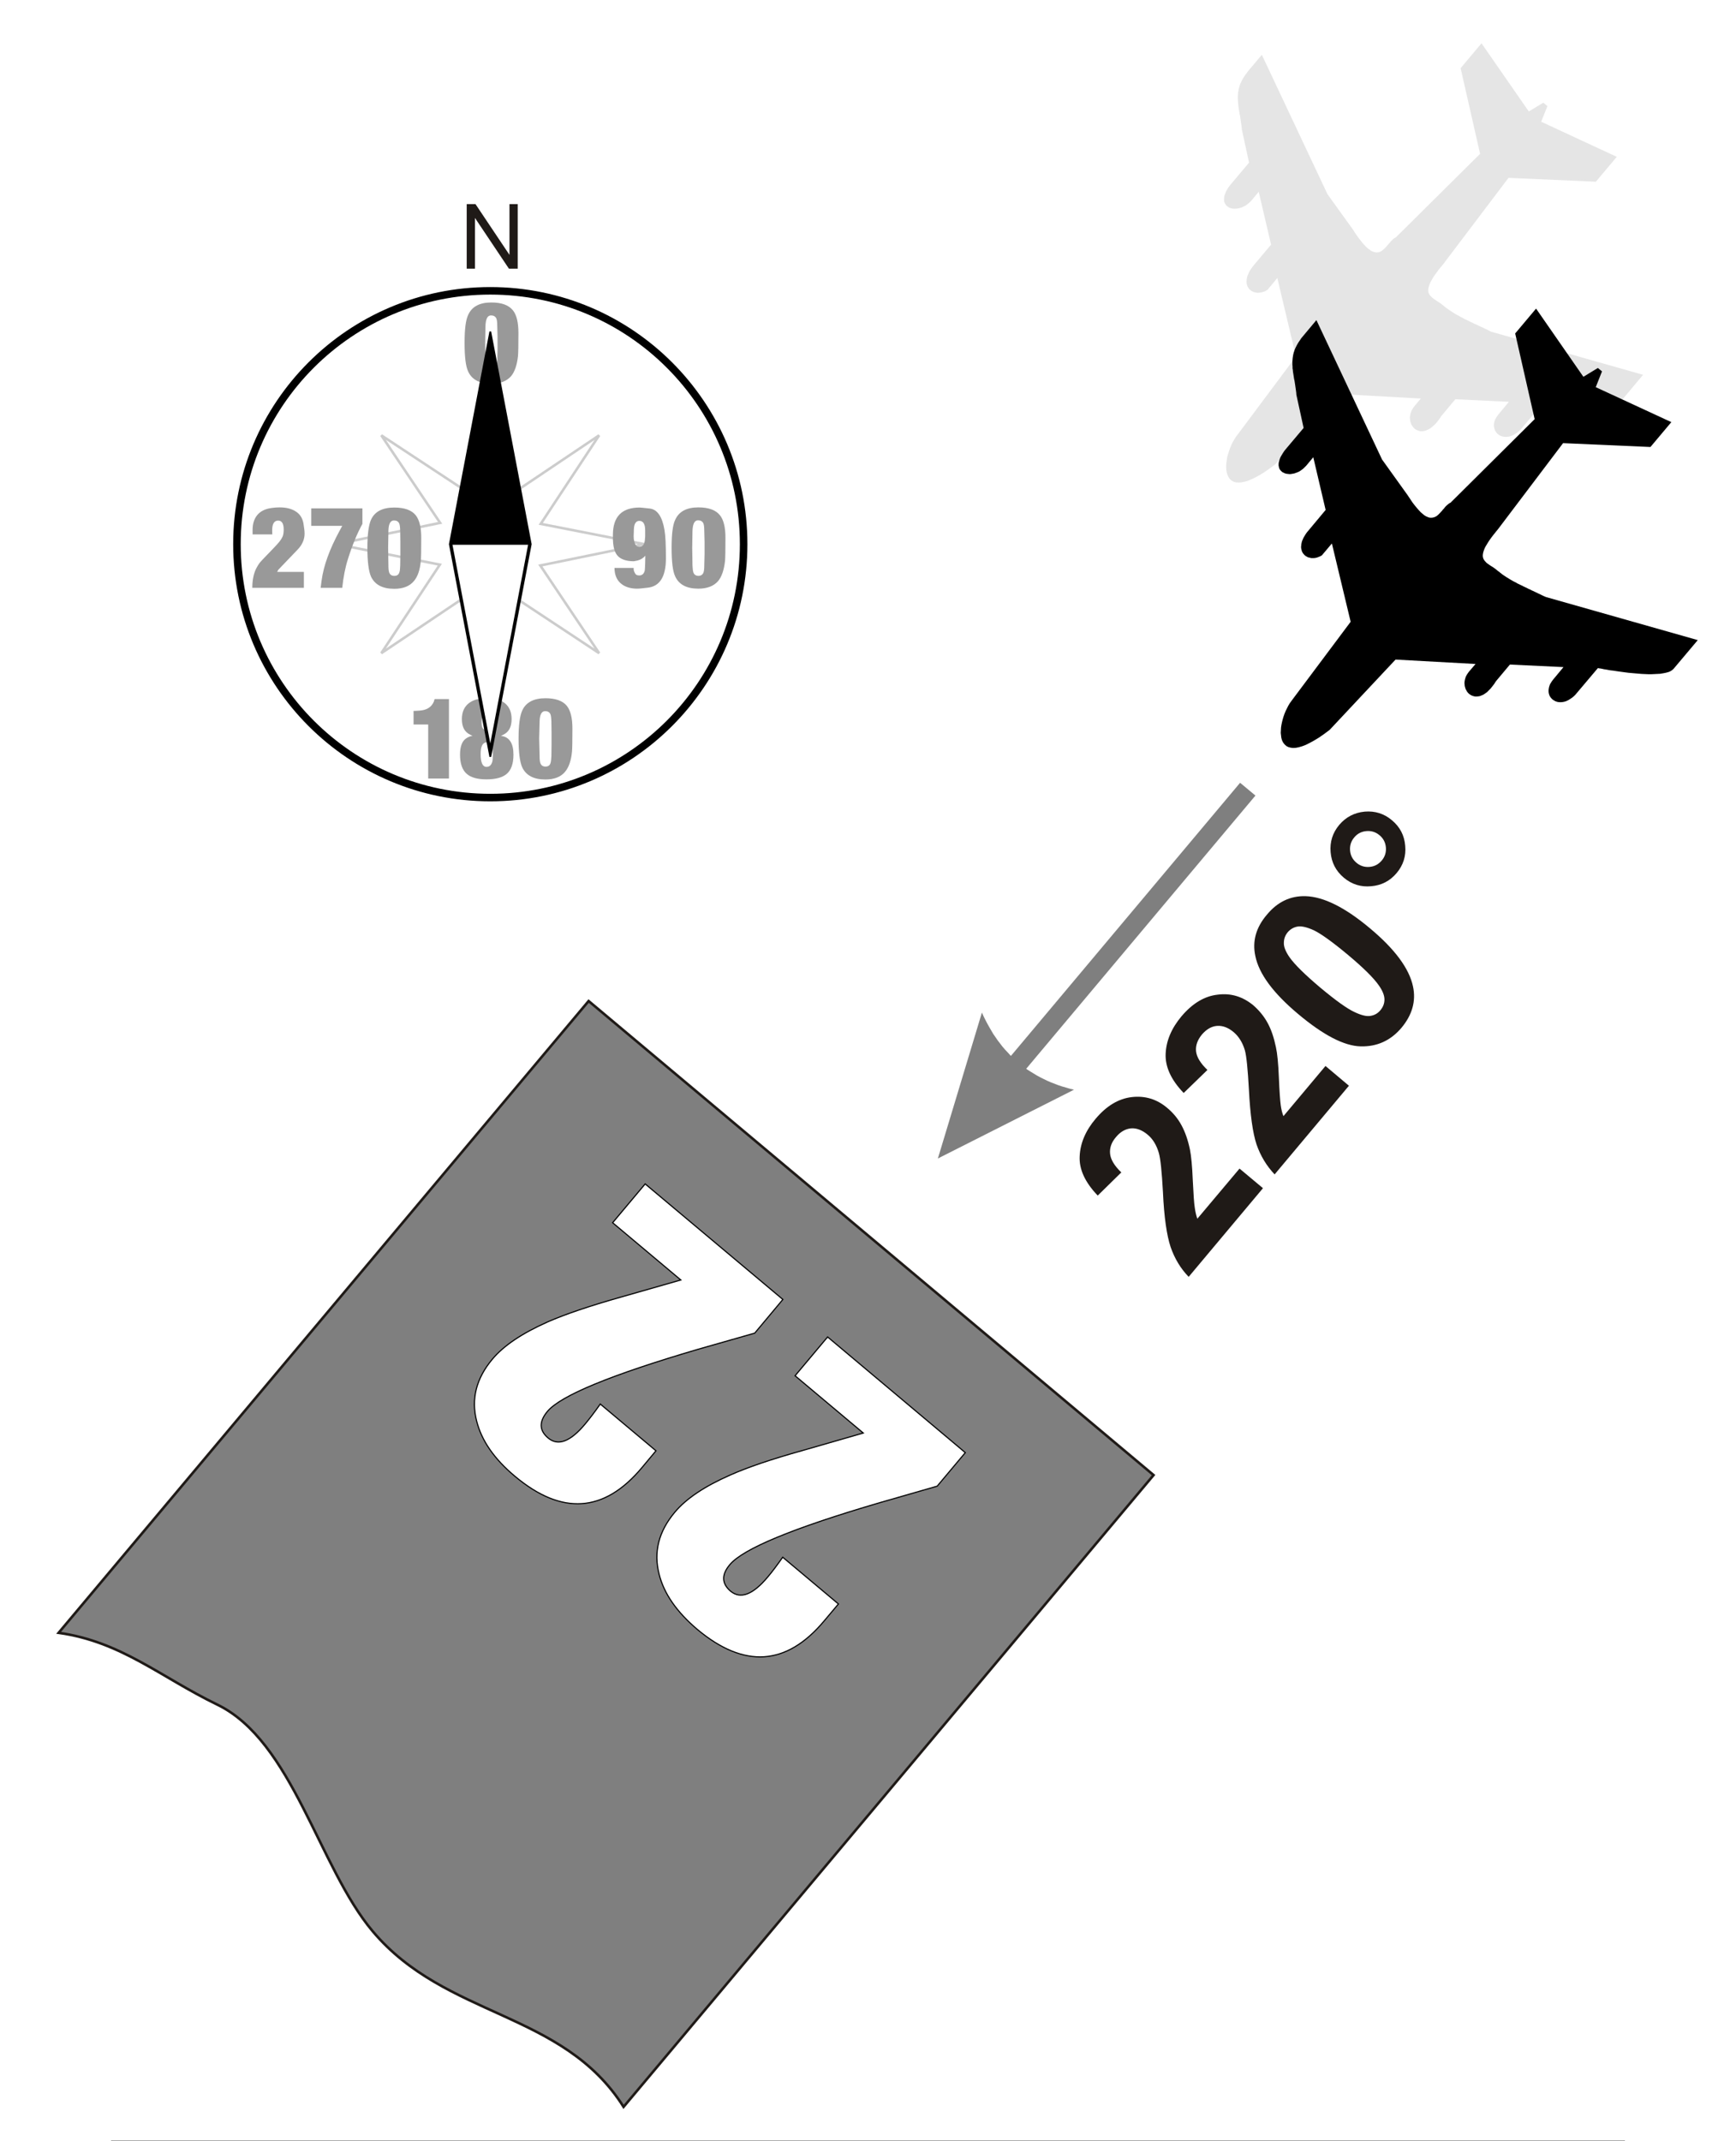
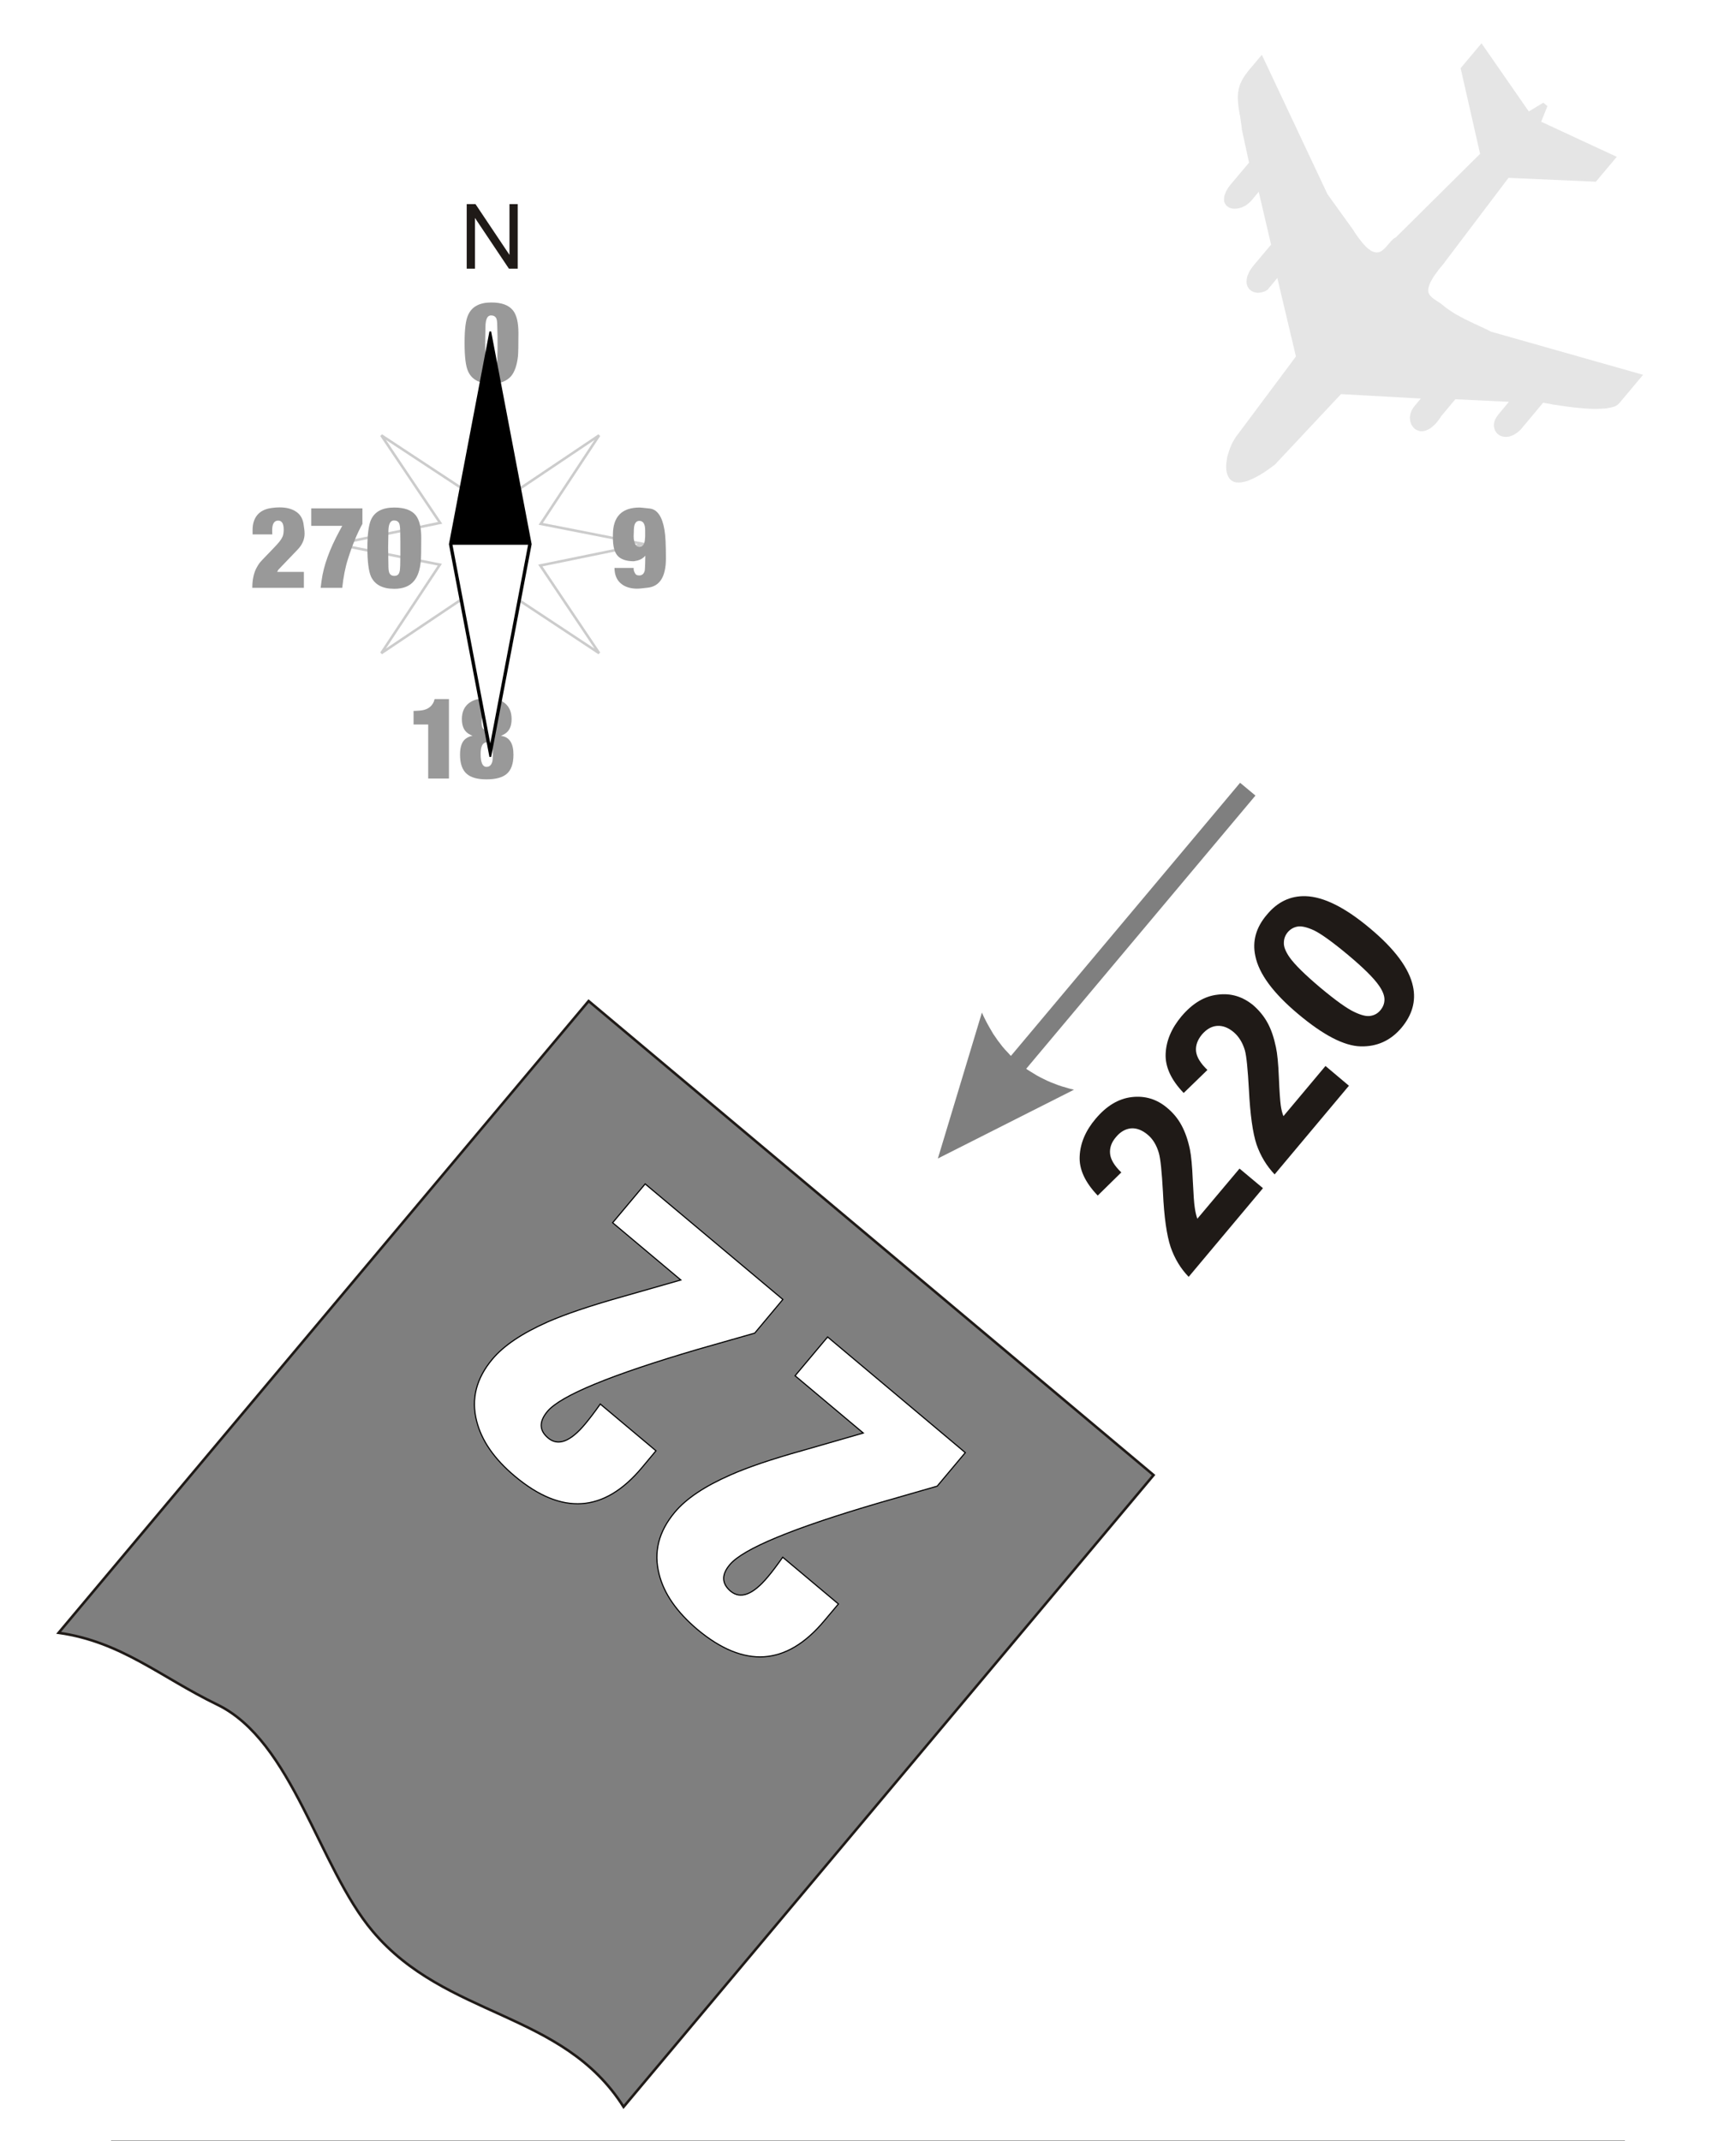
<svg xmlns="http://www.w3.org/2000/svg" xmlns:ns1="http://sodipodi.sourceforge.net/DTD/sodipodi-0.dtd" xmlns:ns2="http://www.inkscape.org/namespaces/inkscape" xml:space="preserve" width="600" height="740" style="fill-rule:evenodd" viewBox="0 0 21 29.7" id="svg2" ns1:version="0.32" ns2:version="0.46" ns1:docname="rwy22b.svg" ns2:output_extension="org.inkscape.output.svg.inkscape" version="1.0">
  <rect x="0" y="0" width="21" height="29.7" fill="#333333" stroke="none" />
  <ns1:namedview ns2:window-height="480" ns2:window-width="640" ns2:pageshadow="2" ns2:pageopacity="0.0" guidetolerance="10.0" gridtolerance="10.0" objecttolerance="10.0" borderopacity="1.0" bordercolor="#666666" pagecolor="#ffffff" id="base" showgrid="false" ns2:zoom="0.86534806" ns2:cx="216.40286" ns2:cy="605.59778" ns2:current-layer="svg2" />
  <defs id="defs4">
    <ns2:perspective ns1:type="inkscape:persp3d" ns2:vp_x="0 : 526.18109 : 1" ns2:vp_y="0 : 1000 : 0" ns2:vp_z="744.09448 : 526.18109 : 1" ns2:persp3d-origin="372.04724 : 350.78739 : 1" id="perspective77" />
    <style type="text/css" id="style6">
   
    .str2 {stroke:black;stroke-width:0.008}
    .str1 {stroke:#1F1A17;stroke-width:0.018}
    .str4 {stroke:#CCCCCC;stroke-width:0.018}
    .str0 {stroke:white;stroke-width:0.018}
    .str3 {stroke:black;stroke-width:0.053}
    .str5 {stroke:black;stroke-width:0.071}
    .fil8 {fill:none}
    .fil7 {fill:none;fill-rule:nonzero}
    .fil10 {fill:black}
    .fil5 {fill:#7F7F7F}
    .fil0 {fill:white}
    .fil4 {fill:#1F1A17;fill-rule:nonzero}
    .fil2 {fill:black;fill-rule:nonzero}
    .fil3 {fill:#7F7F7F;fill-rule:nonzero}
    .fil9 {fill:#999999;fill-rule:nonzero}
    .fil1 {fill:#E5E5E5;fill-rule:nonzero}
    .fil6 {fill:white;fill-rule:nonzero}
   
  </style>
  </defs>
  <g id="Layer_x0020_1" transform="matrix(1.971,0,0,1.971,-10.805,-4.128)">
    <rect class="fil0 str0" x="4.707" y="2.1" width="12.197" height="15.05" id="rect10" style="fill:#ffffff;stroke:#ffffff;stroke-width:0.018" />
    <g id="_67560440">
      <g id="g13">
        <g id="g15">
          <path id="_67375688" class="fil1" d="M 15.591,2.841 L 15.547,2.951 L 16.079,3.198 L 15.932,3.373 L 15.317,3.346 L 14.861,3.949 L 14.844,3.97 L 14.828,3.989 L 14.814,4.008 L 14.802,4.025 L 14.791,4.04 L 14.782,4.055 L 14.774,4.069 L 14.767,4.082 L 14.762,4.094 L 14.758,4.105 L 14.755,4.115 L 14.753,4.124 L 14.752,4.133 L 14.752,4.141 L 14.753,4.149 L 14.755,4.156 L 14.758,4.163 L 14.762,4.169 L 14.766,4.175 L 14.771,4.18 L 14.776,4.185 L 14.782,4.191 L 14.789,4.196 L 14.796,4.201 L 14.803,4.206 L 14.811,4.211 L 14.818,4.216 L 14.826,4.221 L 14.835,4.227 L 14.843,4.233 L 14.851,4.239 L 14.859,4.245 L 14.859,4.245 L 14.867,4.252 L 14.876,4.259 L 14.884,4.265 L 14.893,4.271 L 14.901,4.277 L 14.91,4.283 L 14.919,4.289 L 14.929,4.295 L 14.938,4.301 L 14.947,4.306 L 14.957,4.312 L 14.967,4.317 L 14.977,4.323 L 14.987,4.328 L 14.997,4.333 L 15.007,4.339 L 15.018,4.344 L 15.029,4.349 L 15.039,4.354 L 15.05,4.36 L 15.062,4.365 L 15.073,4.371 L 15.085,4.376 L 15.096,4.381 L 15.108,4.387 L 15.12,4.393 L 15.132,4.398 L 15.145,4.404 L 15.157,4.41 L 15.17,4.416 L 15.183,4.423 L 15.196,4.429 L 15.196,4.429 L 16.264,4.732 L 16.094,4.935 L 16.086,4.942 L 16.076,4.949 L 16.064,4.955 L 16.05,4.959 L 16.035,4.963 L 16.018,4.966 L 16,4.969 L 15.98,4.97 L 15.96,4.971 L 15.938,4.972 L 15.916,4.972 L 15.893,4.971 L 15.87,4.97 L 15.847,4.968 L 15.824,4.966 L 15.8,4.964 L 15.777,4.962 L 15.755,4.959 L 15.732,4.956 L 15.711,4.953 L 15.69,4.95 L 15.67,4.947 L 15.652,4.944 L 15.634,4.942 L 15.619,4.939 L 15.604,4.936 L 15.592,4.934 L 15.581,4.932 L 15.573,4.931 L 15.567,4.929 L 15.563,4.929 L 15.561,4.928 L 15.561,4.928 L 15.415,5.103 L 15.404,5.116 L 15.392,5.127 L 15.381,5.137 L 15.369,5.145 L 15.358,5.152 L 15.346,5.158 L 15.335,5.162 L 15.324,5.166 L 15.313,5.168 L 15.303,5.169 L 15.292,5.169 L 15.283,5.168 L 15.273,5.166 L 15.265,5.163 L 15.256,5.159 L 15.249,5.154 L 15.242,5.149 L 15.235,5.143 L 15.23,5.136 L 15.225,5.129 L 15.221,5.121 L 15.218,5.112 L 15.216,5.103 L 15.214,5.094 L 15.214,5.084 L 15.215,5.074 L 15.217,5.064 L 15.22,5.054 L 15.225,5.043 L 15.231,5.032 L 15.238,5.022 L 15.246,5.011 L 15.246,5.011 L 15.32,4.922 L 14.943,4.904 L 14.845,5.021 L 14.832,5.04 L 14.819,5.058 L 14.806,5.074 L 14.793,5.087 L 14.78,5.098 L 14.768,5.108 L 14.755,5.115 L 14.743,5.121 L 14.732,5.125 L 14.72,5.128 L 14.709,5.129 L 14.698,5.129 L 14.688,5.127 L 14.679,5.124 L 14.67,5.12 L 14.661,5.115 L 14.654,5.109 L 14.647,5.102 L 14.641,5.094 L 14.635,5.085 L 14.631,5.076 L 14.628,5.066 L 14.625,5.056 L 14.624,5.045 L 14.623,5.034 L 14.624,5.023 L 14.626,5.011 L 14.629,5 L 14.633,4.988 L 14.639,4.977 L 14.646,4.965 L 14.654,4.954 L 14.654,4.954 L 14.7,4.899 L 14.138,4.868 L 13.673,5.364 L 13.635,5.392 L 13.599,5.417 L 13.565,5.438 L 13.534,5.455 L 13.506,5.468 L 13.48,5.479 L 13.457,5.485 L 13.435,5.489 L 13.416,5.49 L 13.399,5.489 L 13.384,5.485 L 13.371,5.478 L 13.36,5.47 L 13.351,5.459 L 13.344,5.447 L 13.338,5.433 L 13.334,5.418 L 13.331,5.402 L 13.33,5.384 L 13.33,5.366 L 13.332,5.347 L 13.335,5.328 L 13.338,5.308 L 13.344,5.288 L 13.35,5.269 L 13.357,5.249 L 13.365,5.23 L 13.373,5.211 L 13.383,5.194 L 13.393,5.177 L 13.404,5.161 L 13.415,5.147 L 13.415,5.147 L 13.821,4.603 L 13.69,4.051 L 13.62,4.135 L 13.61,4.14 L 13.601,4.145 L 13.591,4.148 L 13.582,4.151 L 13.572,4.153 L 13.563,4.154 L 13.554,4.155 L 13.545,4.154 L 13.537,4.153 L 13.529,4.151 L 13.521,4.148 L 13.514,4.145 L 13.507,4.141 L 13.5,4.136 L 13.495,4.131 L 13.489,4.125 L 13.485,4.118 L 13.481,4.111 L 13.478,4.103 L 13.475,4.095 L 13.474,4.086 L 13.473,4.077 L 13.474,4.067 L 13.475,4.057 L 13.477,4.046 L 13.48,4.035 L 13.485,4.024 L 13.49,4.012 L 13.497,3.999 L 13.505,3.987 L 13.514,3.974 L 13.524,3.961 L 13.524,3.961 L 13.646,3.816 L 13.559,3.444 L 13.51,3.503 L 13.5,3.514 L 13.49,3.523 L 13.48,3.531 L 13.47,3.539 L 13.459,3.545 L 13.448,3.55 L 13.437,3.555 L 13.426,3.558 L 13.415,3.561 L 13.404,3.562 L 13.394,3.563 L 13.383,3.563 L 13.374,3.562 L 13.364,3.56 L 13.356,3.557 L 13.347,3.553 L 13.34,3.548 L 13.333,3.543 L 13.328,3.536 L 13.323,3.529 L 13.319,3.521 L 13.316,3.513 L 13.315,3.503 L 13.315,3.493 L 13.316,3.482 L 13.318,3.47 L 13.323,3.458 L 13.328,3.444 L 13.335,3.431 L 13.344,3.416 L 13.355,3.401 L 13.368,3.385 L 13.368,3.385 L 13.491,3.239 L 13.44,3.004 L 13.439,2.989 L 13.437,2.975 L 13.435,2.961 L 13.433,2.947 L 13.431,2.933 L 13.429,2.919 L 13.427,2.906 L 13.424,2.893 L 13.422,2.88 L 13.42,2.868 L 13.418,2.855 L 13.416,2.843 L 13.415,2.83 L 13.414,2.818 L 13.413,2.806 L 13.412,2.794 L 13.412,2.782 L 13.412,2.77 L 13.413,2.758 L 13.414,2.746 L 13.416,2.734 L 13.418,2.722 L 13.421,2.71 L 13.425,2.697 L 13.429,2.685 L 13.435,2.673 L 13.441,2.66 L 13.448,2.647 L 13.456,2.634 L 13.465,2.621 L 13.475,2.608 L 13.485,2.594 L 13.485,2.594 L 13.581,2.48 L 14.043,3.461 L 14.223,3.711 L 14.24,3.738 L 14.257,3.762 L 14.273,3.783 L 14.288,3.802 L 14.302,3.818 L 14.315,3.832 L 14.328,3.843 L 14.34,3.852 L 14.351,3.86 L 14.362,3.865 L 14.372,3.868 L 14.382,3.87 L 14.391,3.871 L 14.4,3.87 L 14.408,3.868 L 14.416,3.865 L 14.424,3.86 L 14.431,3.855 L 14.438,3.849 L 14.445,3.843 L 14.452,3.836 L 14.458,3.829 L 14.465,3.821 L 14.471,3.814 L 14.478,3.806 L 14.484,3.799 L 14.49,3.792 L 14.497,3.785 L 14.503,3.779 L 14.51,3.773 L 14.517,3.769 L 14.524,3.765 L 14.524,3.765 L 15.117,3.177 L 14.98,2.574 L 15.127,2.399 L 15.46,2.879 L 15.562,2.817 L 15.591,2.841 L 15.591,2.841 z M 14.494,4.336 L 14.493,4.338 L 14.276,4.157 L 14.278,4.155 L 14.494,4.336 z" style="fill:#e5e5e5;fill-rule:nonzero" />
        </g>
        <g id="g18">
-           <path id="_67380000" class="fil2" d="M 15.975,4.708 L 15.931,4.819 L 16.463,5.065 L 16.316,5.24 L 15.701,5.213 L 15.245,5.816 L 15.228,5.837 L 15.212,5.857 L 15.198,5.875 L 15.186,5.892 L 15.175,5.908 L 15.166,5.923 L 15.158,5.936 L 15.151,5.949 L 15.146,5.961 L 15.142,5.972 L 15.139,5.982 L 15.137,5.992 L 15.136,6 L 15.136,6.009 L 15.137,6.016 L 15.139,6.023 L 15.142,6.03 L 15.146,6.036 L 15.15,6.042 L 15.155,6.047 L 15.16,6.053 L 15.166,6.058 L 15.173,6.063 L 15.18,6.068 L 15.187,6.073 L 15.195,6.078 L 15.203,6.083 L 15.211,6.088 L 15.219,6.094 L 15.227,6.1 L 15.235,6.106 L 15.243,6.113 L 15.243,6.113 L 15.252,6.119 L 15.26,6.126 L 15.268,6.132 L 15.277,6.139 L 15.286,6.145 L 15.295,6.151 L 15.304,6.157 L 15.313,6.162 L 15.322,6.168 L 15.332,6.174 L 15.341,6.179 L 15.351,6.185 L 15.361,6.19 L 15.371,6.195 L 15.381,6.201 L 15.392,6.206 L 15.402,6.211 L 15.413,6.216 L 15.424,6.222 L 15.435,6.227 L 15.446,6.232 L 15.457,6.238 L 15.469,6.243 L 15.48,6.249 L 15.492,6.254 L 15.504,6.26 L 15.517,6.266 L 15.529,6.272 L 15.542,6.278 L 15.554,6.284 L 15.567,6.29 L 15.581,6.296 L 15.581,6.296 L 16.649,6.599 L 16.478,6.802 L 16.47,6.809 L 16.46,6.816 L 16.448,6.822 L 16.435,6.826 L 16.419,6.83 L 16.402,6.833 L 16.384,6.836 L 16.364,6.837 L 16.344,6.838 L 16.323,6.839 L 16.3,6.839 L 16.278,6.838 L 16.255,6.837 L 16.231,6.835 L 16.208,6.833 L 16.185,6.831 L 16.162,6.829 L 16.139,6.826 L 16.117,6.823 L 16.095,6.82 L 16.074,6.817 L 16.055,6.814 L 16.036,6.812 L 16.019,6.809 L 16.003,6.806 L 15.989,6.804 L 15.976,6.801 L 15.966,6.799 L 15.957,6.798 L 15.951,6.797 L 15.947,6.796 L 15.946,6.796 L 15.946,6.796 L 15.799,6.97 L 15.788,6.983 L 15.777,6.994 L 15.765,7.004 L 15.753,7.012 L 15.742,7.019 L 15.731,7.025 L 15.719,7.03 L 15.708,7.033 L 15.697,7.035 L 15.687,7.036 L 15.677,7.036 L 15.667,7.035 L 15.658,7.033 L 15.649,7.03 L 15.641,7.026 L 15.633,7.021 L 15.626,7.016 L 15.62,7.01 L 15.614,7.003 L 15.609,6.996 L 15.605,6.988 L 15.602,6.979 L 15.6,6.971 L 15.599,6.961 L 15.599,6.952 L 15.6,6.942 L 15.602,6.931 L 15.605,6.921 L 15.609,6.91 L 15.615,6.9 L 15.622,6.889 L 15.63,6.878 L 15.63,6.878 L 15.704,6.789 L 15.327,6.771 L 15.229,6.888 L 15.216,6.908 L 15.203,6.925 L 15.19,6.941 L 15.177,6.954 L 15.165,6.966 L 15.152,6.975 L 15.14,6.983 L 15.128,6.988 L 15.116,6.993 L 15.104,6.995 L 15.093,6.996 L 15.083,6.996 L 15.073,6.994 L 15.063,6.991 L 15.054,6.987 L 15.046,6.982 L 15.038,6.976 L 15.031,6.969 L 15.025,6.961 L 15.02,6.952 L 15.015,6.943 L 15.012,6.933 L 15.009,6.923 L 15.008,6.912 L 15.007,6.901 L 15.008,6.89 L 15.01,6.878 L 15.013,6.867 L 15.017,6.855 L 15.023,6.844 L 15.03,6.833 L 15.038,6.822 L 15.038,6.822 L 15.085,6.767 L 14.522,6.736 L 14.058,7.231 L 14.019,7.26 L 13.983,7.285 L 13.95,7.305 L 13.919,7.322 L 13.891,7.336 L 13.865,7.346 L 13.841,7.353 L 13.82,7.357 L 13.801,7.358 L 13.784,7.356 L 13.769,7.352 L 13.756,7.346 L 13.745,7.337 L 13.736,7.327 L 13.728,7.315 L 13.722,7.301 L 13.718,7.286 L 13.716,7.269 L 13.714,7.252 L 13.715,7.234 L 13.716,7.215 L 13.719,7.195 L 13.723,7.176 L 13.728,7.156 L 13.734,7.136 L 13.741,7.116 L 13.749,7.097 L 13.758,7.079 L 13.767,7.061 L 13.777,7.044 L 13.788,7.029 L 13.799,7.014 L 13.799,7.014 L 14.206,6.47 L 14.074,5.919 L 14.004,6.002 L 13.994,6.008 L 13.985,6.012 L 13.975,6.016 L 13.966,6.019 L 13.956,6.021 L 13.947,6.022 L 13.938,6.022 L 13.929,6.022 L 13.921,6.02 L 13.913,6.018 L 13.905,6.016 L 13.898,6.012 L 13.891,6.008 L 13.885,6.004 L 13.879,5.998 L 13.874,5.992 L 13.869,5.986 L 13.865,5.978 L 13.862,5.971 L 13.86,5.962 L 13.858,5.954 L 13.857,5.944 L 13.858,5.934 L 13.859,5.924 L 13.861,5.914 L 13.864,5.902 L 13.869,5.891 L 13.874,5.879 L 13.881,5.867 L 13.889,5.854 L 13.898,5.841 L 13.909,5.828 L 13.909,5.828 L 14.03,5.683 L 13.943,5.312 L 13.894,5.371 L 13.884,5.381 L 13.874,5.391 L 13.864,5.399 L 13.854,5.406 L 13.843,5.413 L 13.832,5.418 L 13.821,5.422 L 13.81,5.426 L 13.799,5.428 L 13.788,5.43 L 13.778,5.431 L 13.768,5.43 L 13.758,5.429 L 13.748,5.427 L 13.74,5.424 L 13.732,5.42 L 13.724,5.416 L 13.718,5.41 L 13.712,5.404 L 13.707,5.397 L 13.703,5.389 L 13.701,5.38 L 13.699,5.371 L 13.699,5.36 L 13.7,5.349 L 13.703,5.338 L 13.707,5.325 L 13.712,5.312 L 13.72,5.298 L 13.729,5.283 L 13.739,5.268 L 13.752,5.252 L 13.752,5.252 L 13.875,5.106 L 13.824,4.872 L 13.823,4.857 L 13.821,4.842 L 13.819,4.828 L 13.817,4.814 L 13.815,4.8 L 13.813,4.787 L 13.811,4.774 L 13.808,4.761 L 13.806,4.748 L 13.804,4.735 L 13.802,4.722 L 13.8,4.71 L 13.799,4.698 L 13.797,4.686 L 13.797,4.673 L 13.796,4.661 L 13.796,4.649 L 13.796,4.637 L 13.797,4.625 L 13.798,4.613 L 13.8,4.601 L 13.802,4.589 L 13.805,4.577 L 13.809,4.565 L 13.813,4.553 L 13.819,4.54 L 13.825,4.528 L 13.832,4.515 L 13.84,4.502 L 13.849,4.489 L 13.858,4.475 L 13.869,4.462 L 13.869,4.462 L 13.965,4.347 L 14.427,5.328 L 14.607,5.579 L 14.625,5.606 L 14.641,5.63 L 14.657,5.651 L 14.672,5.669 L 14.686,5.685 L 14.699,5.699 L 14.712,5.71 L 14.724,5.72 L 14.735,5.727 L 14.746,5.732 L 14.756,5.736 L 14.766,5.738 L 14.775,5.738 L 14.784,5.737 L 14.792,5.735 L 14.8,5.732 L 14.808,5.728 L 14.815,5.723 L 14.822,5.717 L 14.829,5.71 L 14.836,5.703 L 14.842,5.696 L 14.849,5.689 L 14.855,5.681 L 14.862,5.674 L 14.868,5.666 L 14.874,5.659 L 14.881,5.652 L 14.888,5.646 L 14.894,5.641 L 14.901,5.636 L 14.909,5.632 L 14.909,5.632 L 15.501,5.044 L 15.364,4.441 L 15.511,4.266 L 15.844,4.746 L 15.946,4.684 L 15.975,4.708 L 15.975,4.708 z M 15.038,6.012 L 14.877,6.205 L 14.661,6.024 L 14.822,5.832 L 15.038,6.012 z" style="fill:#000000;fill-rule:nonzero" />
-         </g>
+           </g>
      </g>
      <g id="g21">
        <g id="g23">
          <path class="fil3" d="M 11.301,10.247 L 11.611,9.22 L 11.611,9.22 L 11.623,9.247 L 11.636,9.273 L 11.649,9.298 L 11.663,9.323 L 11.677,9.347 L 11.691,9.371 L 11.707,9.394 L 11.722,9.416 L 11.739,9.438 L 11.755,9.459 L 11.773,9.48 L 11.791,9.499 L 11.809,9.519 L 11.828,9.537 L 11.847,9.555 L 11.867,9.572 L 11.888,9.589 L 11.909,9.605 L 11.93,9.621 L 11.952,9.635 L 11.975,9.649 L 11.998,9.663 L 12.022,9.676 L 12.046,9.688 L 12.071,9.7 L 12.096,9.711 L 12.122,9.721 L 12.148,9.731 L 12.175,9.74 L 12.203,9.748 L 12.23,9.756 L 12.259,9.763 L 11.301,10.247 z M 13.536,7.693 L 11.674,9.912 L 11.566,9.822 L 13.428,7.603 L 13.536,7.693 L 13.536,7.693 z" id="path25" style="fill:#7f7f7f;fill-rule:nonzero" />
        </g>
        <path class="fil4" d="M 13.424,10.318 L 13.589,10.456 L 13.066,11.08 C 13.009,11.021 12.967,10.951 12.939,10.87 C 12.912,10.789 12.893,10.661 12.885,10.483 C 12.877,10.34 12.868,10.249 12.856,10.208 C 12.84,10.153 12.814,10.11 12.778,10.08 C 12.739,10.047 12.699,10.032 12.66,10.035 C 12.621,10.039 12.585,10.059 12.554,10.097 C 12.522,10.134 12.509,10.173 12.513,10.214 C 12.517,10.254 12.543,10.298 12.592,10.345 L 12.426,10.508 C 12.337,10.415 12.294,10.323 12.299,10.231 C 12.303,10.14 12.34,10.052 12.41,9.969 C 12.487,9.877 12.572,9.826 12.665,9.815 C 12.758,9.804 12.842,9.829 12.915,9.891 C 12.957,9.926 12.991,9.967 13.016,10.014 C 13.041,10.06 13.061,10.117 13.075,10.184 C 13.084,10.229 13.091,10.301 13.095,10.4 C 13.1,10.5 13.104,10.564 13.109,10.593 C 13.113,10.622 13.119,10.648 13.127,10.671 L 13.424,10.318 L 13.424,10.318 z" id="path27" style="fill:#1f1a17;fill-rule:nonzero" />
        <path id="1" class="fil4" d="M 14.029,9.596 L 14.194,9.735 L 13.671,10.359 C 13.614,10.299 13.572,10.229 13.544,10.149 C 13.517,10.068 13.499,9.939 13.49,9.762 C 13.482,9.619 13.473,9.527 13.462,9.487 C 13.446,9.432 13.419,9.389 13.384,9.359 C 13.344,9.325 13.305,9.311 13.265,9.314 C 13.226,9.317 13.191,9.338 13.159,9.375 C 13.128,9.413 13.114,9.452 13.118,9.492 C 13.122,9.533 13.149,9.577 13.198,9.624 L 13.031,9.786 C 12.942,9.694 12.9,9.601 12.904,9.51 C 12.908,9.418 12.945,9.331 13.015,9.247 C 13.092,9.156 13.177,9.104 13.271,9.094 C 13.364,9.082 13.447,9.108 13.521,9.169 C 13.562,9.205 13.596,9.246 13.621,9.292 C 13.647,9.339 13.666,9.396 13.68,9.463 C 13.69,9.508 13.697,9.579 13.701,9.679 C 13.705,9.778 13.71,9.843 13.714,9.872 C 13.718,9.901 13.724,9.927 13.733,9.949 L 14.029,9.596 L 14.029,9.596 z" style="fill:#1f1a17;fill-rule:nonzero" />
        <path id="12" class="fil4" d="M 13.616,8.532 C 13.691,8.441 13.782,8.398 13.889,8.401 C 14.016,8.405 14.167,8.48 14.343,8.628 C 14.519,8.775 14.619,8.912 14.645,9.037 C 14.667,9.14 14.639,9.237 14.564,9.327 C 14.488,9.417 14.392,9.461 14.276,9.458 C 14.16,9.455 14.013,9.379 13.835,9.229 C 13.661,9.083 13.56,8.947 13.535,8.821 C 13.513,8.718 13.54,8.621 13.616,8.532 z M 13.763,8.655 C 13.745,8.677 13.736,8.702 13.736,8.73 C 13.735,8.758 13.749,8.792 13.776,8.831 C 13.812,8.882 13.884,8.953 13.993,9.045 C 14.102,9.136 14.182,9.193 14.232,9.216 C 14.282,9.24 14.321,9.249 14.348,9.243 C 14.376,9.238 14.398,9.225 14.416,9.203 C 14.434,9.181 14.444,9.157 14.444,9.128 C 14.444,9.1 14.431,9.066 14.403,9.027 C 14.368,8.977 14.296,8.905 14.187,8.814 C 14.078,8.723 13.998,8.666 13.949,8.642 C 13.899,8.619 13.86,8.61 13.832,8.615 C 13.804,8.62 13.781,8.634 13.763,8.655 L 13.763,8.655 z" style="fill:#1f1a17;fill-rule:nonzero" />
-         <path id="123" class="fil4" d="M 14.158,8.271 C 14.102,8.224 14.071,8.164 14.065,8.091 C 14.059,8.019 14.079,7.955 14.126,7.899 C 14.173,7.844 14.232,7.813 14.305,7.806 C 14.377,7.8 14.442,7.82 14.497,7.867 C 14.553,7.914 14.584,7.973 14.59,8.046 C 14.597,8.119 14.576,8.183 14.53,8.238 C 14.483,8.294 14.423,8.325 14.351,8.331 C 14.278,8.338 14.214,8.318 14.158,8.271 L 14.158,8.271 z M 14.247,8.166 C 14.273,8.188 14.304,8.198 14.339,8.195 C 14.374,8.192 14.402,8.177 14.425,8.15 C 14.447,8.124 14.457,8.093 14.454,8.058 C 14.451,8.023 14.436,7.994 14.409,7.972 C 14.383,7.95 14.352,7.94 14.317,7.943 C 14.282,7.946 14.253,7.961 14.231,7.988 C 14.209,8.014 14.199,8.045 14.202,8.08 C 14.205,8.115 14.22,8.143 14.247,8.166 L 14.247,8.166 z" style="fill:#1f1a17;fill-rule:nonzero" />
      </g>
      <g id="g32">
        <path class="fil5 str1" d="M 9.089,16.921 L 12.819,12.475 L 8.843,9.139 L 5.113,13.585 C 5.554,13.647 5.829,13.896 6.229,14.09 C 6.76,14.347 6.943,15.234 7.323,15.685 C 7.839,16.298 8.661,16.244 9.089,16.921 L 9.089,16.921 z" id="path34" style="fill:#7f7f7f;stroke:#1f1a17;stroke-width:0.018" />
        <path class="fil6" d="M 11.296,12.553 L 10.896,12.668 C 10.284,12.847 9.931,12.993 9.837,13.105 C 9.777,13.176 9.779,13.238 9.842,13.292 C 9.912,13.35 9.999,13.317 10.103,13.193 C 10.133,13.158 10.168,13.111 10.209,13.053 L 10.601,13.382 L 10.5,13.502 C 10.235,13.818 9.938,13.837 9.608,13.561 C 9.463,13.438 9.373,13.309 9.339,13.172 C 9.299,13.017 9.336,12.872 9.449,12.737 C 9.529,12.641 9.659,12.554 9.839,12.475 C 9.96,12.421 10.13,12.363 10.349,12.302 L 10.776,12.179 L 10.296,11.776 L 10.525,11.503 L 11.494,12.317 L 11.296,12.553 L 11.296,12.553 z" id="path36" style="fill:#ffffff;fill-rule:nonzero" />
        <path id="path38" class="fil6" d="M 10.012,11.476 L 9.612,11.59 C 9,11.77 8.647,11.915 8.553,12.027 C 8.493,12.099 8.495,12.161 8.558,12.214 C 8.628,12.273 8.715,12.24 8.819,12.115 C 8.848,12.08 8.884,12.034 8.925,11.975 L 9.317,12.304 L 9.216,12.425 C 8.951,12.74 8.654,12.76 8.324,12.483 C 8.178,12.361 8.089,12.231 8.055,12.095 C 8.015,11.94 8.052,11.795 8.165,11.66 C 8.245,11.564 8.375,11.477 8.555,11.397 C 8.676,11.344 8.846,11.286 9.065,11.224 L 9.492,11.102 L 9.012,10.699 L 9.241,10.426 L 10.21,11.239 L 10.012,11.476 L 10.012,11.476 z" style="fill:#ffffff;fill-rule:nonzero" />
        <path id="path40" class="fil7 str2" d="M 11.296,12.553 L 10.896,12.668 C 10.284,12.847 9.931,12.993 9.837,13.105 C 9.777,13.176 9.779,13.238 9.842,13.292 C 9.912,13.35 9.999,13.317 10.103,13.193 C 10.133,13.158 10.168,13.111 10.209,13.053 L 10.601,13.382 L 10.5,13.502 C 10.235,13.818 9.938,13.837 9.608,13.561 C 9.463,13.438 9.373,13.309 9.339,13.172 C 9.299,13.017 9.336,12.872 9.449,12.737 C 9.529,12.641 9.659,12.554 9.839,12.475 C 9.96,12.421 10.13,12.363 10.349,12.302 L 10.776,12.179 L 10.296,11.776 L 10.525,11.503 L 11.494,12.317 L 11.296,12.553 L 11.296,12.553 z" style="fill:none;fill-rule:nonzero;stroke:#000000;stroke-width:0.008" />
        <path id="path42" class="fil7 str2" d="M 10.012,11.476 L 9.612,11.59 C 9,11.77 8.647,11.915 8.553,12.027 C 8.493,12.099 8.495,12.161 8.558,12.214 C 8.628,12.273 8.715,12.24 8.819,12.115 C 8.848,12.08 8.884,12.034 8.925,11.975 L 9.317,12.304 L 9.216,12.425 C 8.951,12.74 8.654,12.76 8.324,12.483 C 8.178,12.361 8.089,12.231 8.055,12.095 C 8.015,11.94 8.052,11.795 8.165,11.66 C 8.245,11.564 8.375,11.477 8.555,11.397 C 8.676,11.344 8.846,11.286 9.065,11.224 L 9.492,11.102 L 9.012,10.699 L 9.241,10.426 L 10.21,11.239 L 10.012,11.476 L 10.012,11.476 z" style="fill:none;fill-rule:nonzero;stroke:#000000;stroke-width:0.008" />
      </g>
    </g>
    <g id="g44">
-       <circle class="fil8 str3" cx="8.151" cy="5.924" r="1.783" id="circle46" ns1:cx="8.1508703" ns1:cy="5.92419" ns1:rx="1.78321" ns1:ry="1.78321" style="fill:none;stroke:#000000;stroke-width:0.053" />
      <polygon class="fil8 str4" points="8.151,4.84 8.301,5.572 8.917,5.158 8.506,5.781 9.235,5.924 8.503,6.074 8.917,6.691 8.294,6.279 8.151,7.008 8.001,6.277 7.384,6.691 7.796,6.068 7.067,5.924 7.798,5.774 7.384,5.158 8.008,5.569 8.151,4.84 " id="polygon48" style="fill:none;stroke:#cccccc;stroke-width:0.018" />
      <path class="fil9" d="M 7.97,4.508 C 7.97,4.412 7.978,4.345 7.996,4.309 C 8.022,4.252 8.076,4.223 8.158,4.223 C 8.23,4.223 8.28,4.241 8.31,4.278 C 8.336,4.31 8.349,4.363 8.349,4.437 C 8.349,4.524 8.348,4.578 8.346,4.6 C 8.339,4.663 8.323,4.711 8.297,4.742 C 8.266,4.777 8.22,4.795 8.158,4.795 C 8.076,4.795 8.021,4.766 7.995,4.708 C 7.978,4.672 7.97,4.605 7.97,4.508 L 7.97,4.508 z M 8.115,4.507 L 8.117,4.631 C 8.118,4.654 8.12,4.67 8.123,4.68 C 8.129,4.696 8.141,4.704 8.159,4.704 C 8.177,4.704 8.189,4.696 8.195,4.68 C 8.198,4.67 8.2,4.654 8.2,4.631 L 8.202,4.553 L 8.202,4.465 L 8.2,4.388 C 8.2,4.36 8.197,4.342 8.193,4.334 C 8.186,4.321 8.174,4.314 8.156,4.314 C 8.131,4.314 8.119,4.339 8.117,4.388 L 8.115,4.507 L 8.115,4.507 z" id="path50" style="fill:#999999;fill-rule:nonzero" />
      <path class="fil9" d="M 9.025,6.091 L 9.16,6.091 L 9.16,6.1 C 9.16,6.109 9.164,6.119 9.171,6.131 C 9.176,6.14 9.185,6.144 9.199,6.144 C 9.219,6.144 9.232,6.133 9.238,6.11 C 9.239,6.104 9.24,6.087 9.241,6.058 L 9.242,6.005 C 9.229,6.021 9.21,6.033 9.187,6.039 L 9.161,6.044 C 9.106,6.044 9.067,6.03 9.044,6.002 C 9.024,5.977 9.014,5.936 9.014,5.88 L 9.014,5.858 C 9.014,5.73 9.077,5.666 9.202,5.666 C 9.205,5.666 9.229,5.668 9.273,5.673 C 9.326,5.679 9.361,5.729 9.377,5.824 C 9.384,5.864 9.387,5.93 9.387,6.024 C 9.387,6.151 9.345,6.22 9.26,6.23 C 9.226,6.234 9.201,6.237 9.184,6.237 C 9.14,6.237 9.104,6.226 9.077,6.206 C 9.047,6.184 9.03,6.152 9.026,6.109 L 9.025,6.091 L 9.025,6.091 z M 9.16,5.863 C 9.16,5.865 9.16,5.867 9.16,5.869 C 9.16,5.894 9.165,5.915 9.175,5.931 C 9.18,5.939 9.188,5.942 9.199,5.942 C 9.217,5.942 9.228,5.934 9.234,5.917 C 9.238,5.907 9.24,5.891 9.241,5.869 L 9.241,5.833 C 9.241,5.832 9.241,5.83 9.241,5.828 C 9.241,5.783 9.228,5.76 9.2,5.76 C 9.183,5.76 9.172,5.77 9.166,5.789 C 9.163,5.798 9.161,5.815 9.161,5.839 L 9.16,5.863 L 9.16,5.863 z" id="path52" style="fill:#999999;fill-rule:nonzero" />
-       <path id="path54" class="fil9" d="M 9.427,5.95 C 9.427,5.854 9.435,5.787 9.453,5.751 C 9.479,5.694 9.533,5.665 9.615,5.665 C 9.687,5.665 9.737,5.683 9.767,5.72 C 9.793,5.752 9.806,5.805 9.806,5.879 C 9.806,5.966 9.805,6.021 9.803,6.042 C 9.796,6.105 9.78,6.153 9.754,6.184 C 9.723,6.219 9.677,6.237 9.615,6.237 C 9.533,6.237 9.478,6.208 9.452,6.15 C 9.435,6.114 9.427,6.047 9.427,5.95 z M 9.572,5.949 L 9.574,6.074 C 9.575,6.096 9.577,6.112 9.58,6.122 C 9.585,6.138 9.598,6.147 9.616,6.147 C 9.634,6.147 9.646,6.138 9.652,6.122 C 9.655,6.112 9.657,6.096 9.657,6.074 L 9.659,5.995 L 9.659,5.907 L 9.657,5.83 C 9.657,5.802 9.654,5.784 9.65,5.776 C 9.643,5.763 9.631,5.756 9.613,5.756 C 9.588,5.756 9.576,5.781 9.574,5.83 L 9.572,5.949 L 9.572,5.949 z" style="fill:#999999;fill-rule:nonzero" />
      <path class="fil9" d="M 7.611,7.193 L 7.611,7.097 L 7.625,7.097 L 7.656,7.095 C 7.705,7.091 7.738,7.07 7.754,7.031 L 7.759,7.014 L 7.86,7.014 L 7.86,7.573 L 7.714,7.573 L 7.714,7.193 L 7.611,7.193 z" id="path56" style="fill:#999999;fill-rule:nonzero" />
      <path id="path58" class="fil9" d="M 8.026,7.273 L 8.01,7.265 C 7.97,7.246 7.951,7.21 7.951,7.155 C 7.951,7.106 7.967,7.069 8,7.043 C 8.03,7.02 8.07,7.008 8.12,7.008 L 8.138,7.008 C 8.186,7.008 8.225,7.02 8.255,7.044 C 8.286,7.07 8.301,7.107 8.301,7.155 C 8.301,7.21 8.282,7.246 8.242,7.265 L 8.226,7.273 C 8.285,7.28 8.314,7.324 8.314,7.405 C 8.314,7.469 8.298,7.514 8.266,7.541 C 8.236,7.566 8.189,7.579 8.124,7.579 C 8.061,7.579 8.014,7.566 7.985,7.54 C 7.954,7.513 7.938,7.468 7.938,7.405 C 7.938,7.345 7.954,7.306 7.985,7.288 C 8,7.279 8.013,7.274 8.026,7.273 L 8.026,7.273 z M 8.083,7.401 C 8.083,7.461 8.097,7.491 8.124,7.491 C 8.144,7.491 8.157,7.48 8.164,7.458 C 8.168,7.446 8.169,7.427 8.169,7.401 C 8.169,7.373 8.165,7.351 8.157,7.334 C 8.152,7.324 8.142,7.319 8.126,7.319 C 8.097,7.319 8.083,7.346 8.083,7.401 z M 8.09,7.185 C 8.09,7.216 8.101,7.232 8.125,7.232 C 8.15,7.232 8.162,7.216 8.162,7.185 L 8.162,7.159 C 8.162,7.12 8.15,7.101 8.124,7.101 C 8.101,7.101 8.09,7.126 8.09,7.175 L 8.09,7.185 L 8.09,7.185 z" style="fill:#999999;fill-rule:nonzero" />
-       <path id="path60" class="fil9" d="M 8.35,7.293 C 8.35,7.197 8.359,7.13 8.376,7.094 C 8.402,7.037 8.457,7.008 8.539,7.008 C 8.61,7.008 8.661,7.026 8.69,7.062 C 8.716,7.095 8.729,7.148 8.729,7.222 C 8.729,7.309 8.728,7.363 8.726,7.384 C 8.72,7.448 8.703,7.495 8.677,7.526 C 8.647,7.562 8.6,7.58 8.539,7.58 C 8.456,7.58 8.402,7.551 8.375,7.493 C 8.359,7.456 8.35,7.39 8.35,7.293 z M 8.495,7.292 L 8.498,7.416 C 8.498,7.439 8.5,7.455 8.503,7.464 C 8.509,7.481 8.521,7.489 8.54,7.489 C 8.558,7.489 8.57,7.481 8.575,7.464 C 8.578,7.455 8.58,7.439 8.581,7.416 L 8.582,7.338 L 8.582,7.249 L 8.581,7.173 C 8.58,7.145 8.578,7.127 8.573,7.118 C 8.566,7.105 8.554,7.099 8.537,7.099 C 8.512,7.099 8.499,7.123 8.498,7.173 L 8.495,7.292 L 8.495,7.292 z" style="fill:#999999;fill-rule:nonzero" />
      <path class="fil9" d="M 6.476,6.231 C 6.476,6.178 6.485,6.134 6.502,6.098 C 6.514,6.075 6.525,6.057 6.536,6.046 C 6.537,6.044 6.556,6.024 6.592,5.987 L 6.635,5.942 C 6.661,5.915 6.679,5.893 6.687,5.875 C 6.694,5.862 6.697,5.844 6.697,5.821 C 6.697,5.779 6.684,5.758 6.658,5.758 C 6.63,5.758 6.616,5.781 6.616,5.826 C 6.616,5.83 6.616,5.834 6.616,5.838 L 6.617,5.855 L 6.478,5.855 L 6.478,5.833 C 6.478,5.83 6.478,5.827 6.478,5.825 C 6.478,5.782 6.488,5.748 6.51,5.72 C 6.533,5.692 6.567,5.675 6.613,5.669 C 6.633,5.666 6.652,5.665 6.668,5.665 C 6.711,5.665 6.747,5.673 6.776,5.69 C 6.809,5.709 6.829,5.738 6.836,5.778 C 6.841,5.808 6.844,5.832 6.844,5.85 C 6.844,5.89 6.828,5.927 6.797,5.96 L 6.659,6.104 L 6.651,6.119 L 6.839,6.119 L 6.839,6.231 L 6.476,6.231 L 6.476,6.231 z" id="path62" style="fill:#999999;fill-rule:nonzero" />
      <path id="path64" class="fil9" d="M 6.891,5.795 L 6.891,5.672 L 7.251,5.672 L 7.251,5.781 C 7.213,5.85 7.179,5.933 7.149,6.029 C 7.13,6.088 7.117,6.156 7.109,6.231 L 6.957,6.231 L 6.964,6.178 C 6.978,6.076 7.019,5.961 7.089,5.832 L 7.109,5.795 L 6.891,5.795 z" style="fill:#999999;fill-rule:nonzero" />
      <path id="path66" class="fil9" d="M 7.286,5.95 C 7.286,5.854 7.295,5.788 7.312,5.751 C 7.338,5.694 7.393,5.666 7.475,5.666 C 7.546,5.666 7.597,5.684 7.626,5.72 C 7.652,5.753 7.665,5.806 7.665,5.879 C 7.665,5.967 7.664,6.021 7.662,6.042 C 7.656,6.106 7.64,6.153 7.613,6.184 C 7.583,6.22 7.537,6.238 7.475,6.238 C 7.392,6.238 7.338,6.209 7.311,6.151 C 7.295,6.114 7.286,6.047 7.286,5.95 L 7.286,5.95 z M 7.432,5.95 L 7.434,6.074 C 7.434,6.097 7.436,6.113 7.439,6.122 C 7.445,6.139 7.457,6.147 7.476,6.147 C 7.494,6.147 7.506,6.139 7.511,6.122 C 7.515,6.113 7.516,6.097 7.517,6.074 L 7.518,5.996 L 7.518,5.907 L 7.517,5.83 C 7.516,5.803 7.514,5.785 7.509,5.776 C 7.502,5.763 7.49,5.757 7.473,5.757 C 7.448,5.757 7.435,5.781 7.434,5.83 L 7.432,5.95 L 7.432,5.95 z" style="fill:#999999;fill-rule:nonzero" />
      <rect class="fil0 str5" transform="matrix(0.17,-0.893,0.17,0.893,7.872,5.924)" width="1.641" height="1.641" id="rect68" x="0" y="0" style="fill:#ffffff;stroke:#000000;stroke-width:0.071" />
      <polygon class="fil10 str2" points="7.882,5.924 8.151,4.459 8.42,5.924 7.882,5.924 " id="polygon70" style="fill:#000000;stroke:#000000;stroke-width:0.008" />
      <polygon class="fil4" points="7.985,3.985 7.985,3.531 8.047,3.531 8.286,3.888 8.286,3.531 8.344,3.531 8.344,3.985 8.282,3.985 8.043,3.628 8.043,3.985 7.985,3.985 " id="polygon72" style="fill:#1f1a17;fill-rule:nonzero" />
    </g>
  </g>
</svg>